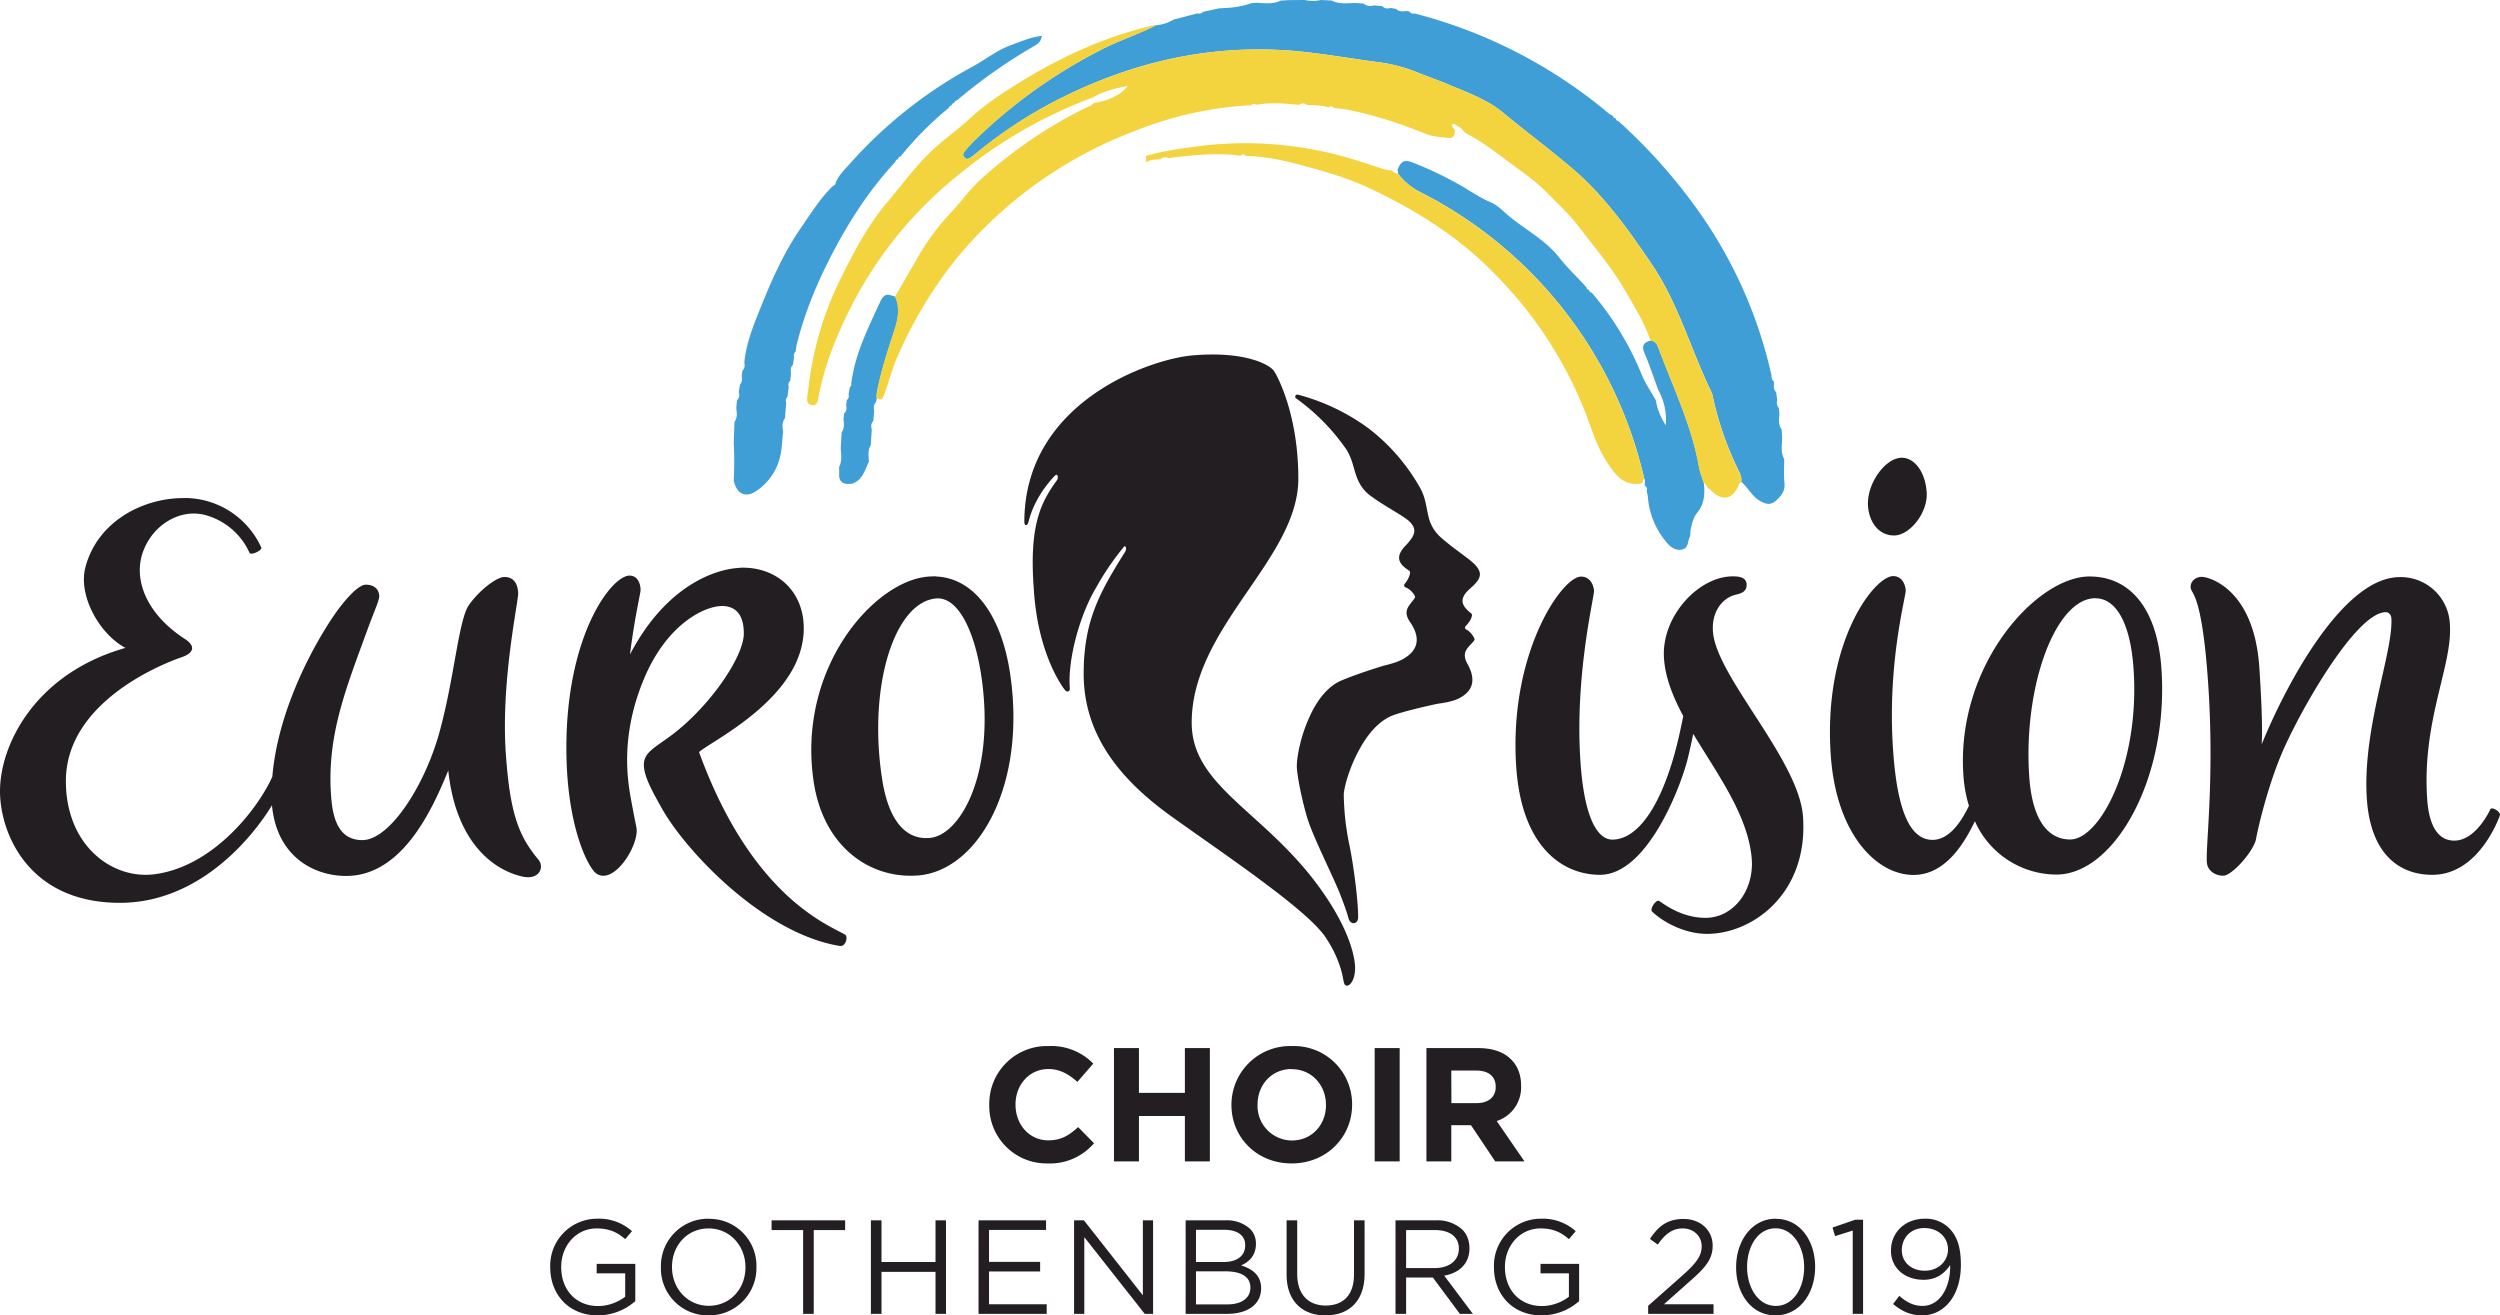
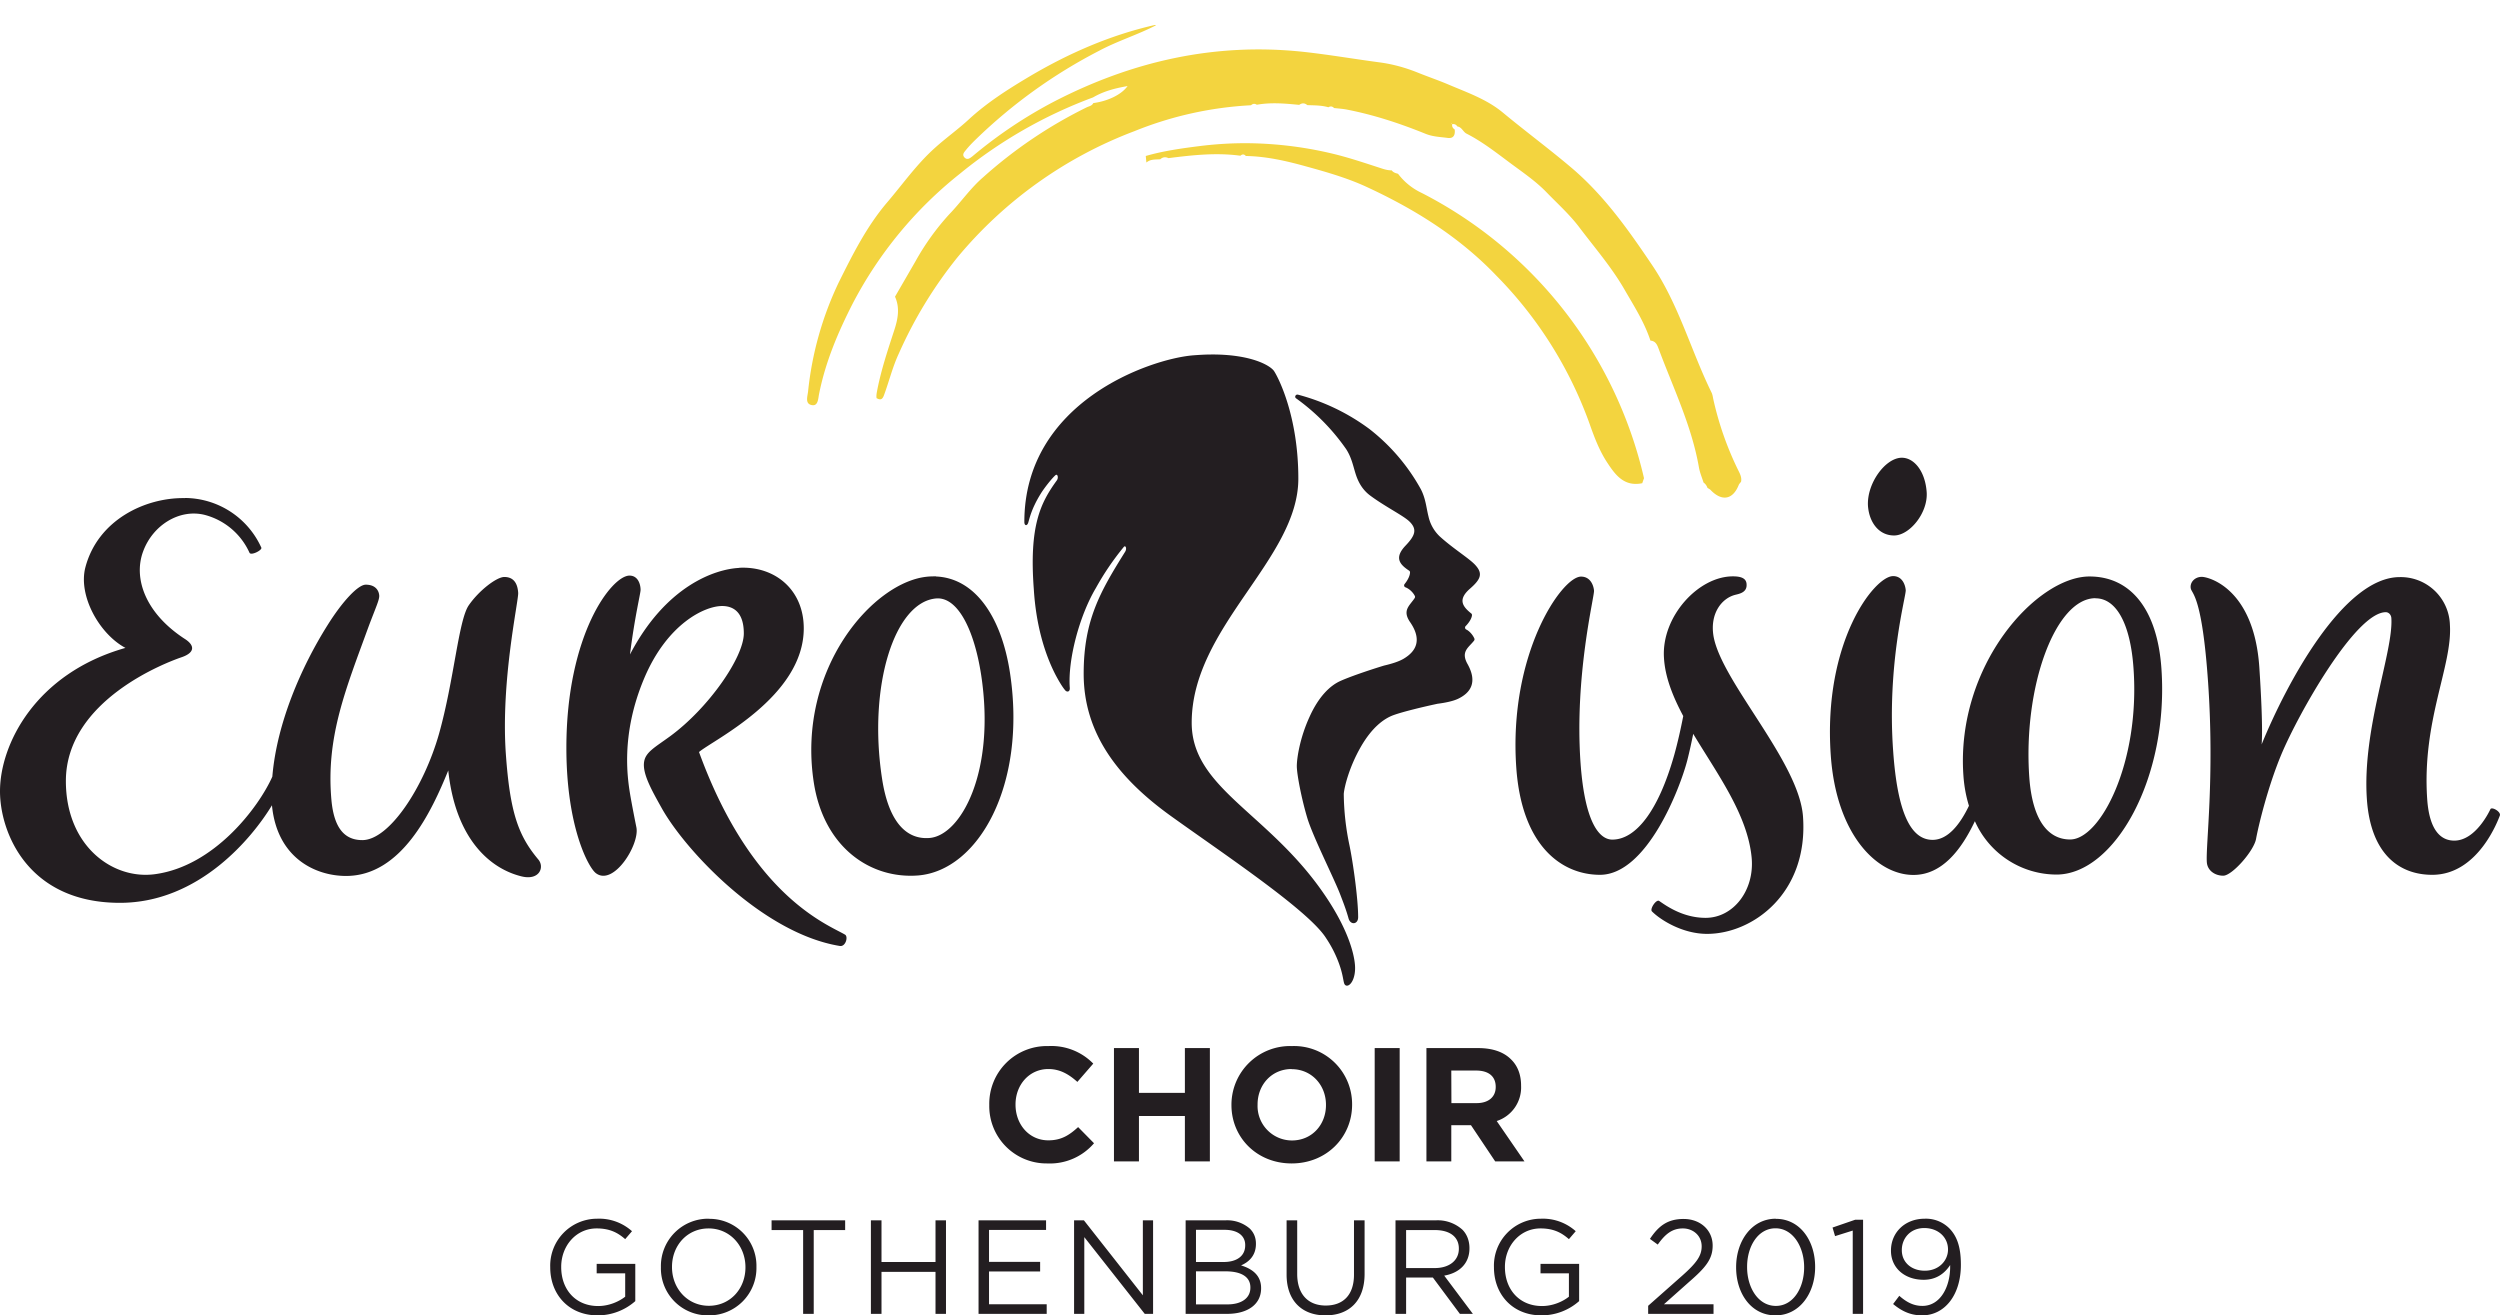
<svg xmlns="http://www.w3.org/2000/svg" xmlns:ns1="http://sodipodi.sourceforge.net/DTD/sodipodi-0.dtd" xmlns:ns2="http://www.inkscape.org/namespaces/inkscape" width="1000" height="526.153" version="1.1" id="svg27" ns1:docname="Eurovision_Choir_2019_logo.svg" ns2:version="0.92.4 (5da689c313, 2019-01-14)">
  <defs id="defs31" />
  <ns1:namedview pagecolor="#ffffff" bordercolor="#666666" borderopacity="1" objecttolerance="10" gridtolerance="10" guidetolerance="10" ns2:pageopacity="0" ns2:pageshadow="2" ns2:window-width="1920" ns2:window-height="1017" id="namedview29" showgrid="false" fit-margin-top="0" fit-margin-left="0" fit-margin-right="0" fit-margin-bottom="0" ns2:zoom="1.0375" ns2:cx="565.19117" ns2:cy="218.5529" ns2:window-x="1912" ns2:window-y="-6" ns2:window-maximized="1" ns2:current-layer="svg27" />
-   <path d="m 528.321,0 c -2.12,0.505 -4.291,0.505 -6.411,0 a 1434.634,1434.634 0 0 0 -6.461,0.051 l -3.18,0.202 c -3.13,1.514 -6.411,1.01 -9.642,0.858 l -2.171,0.151 c -4.139,1.565 -8.481,1.918 -12.872,2.07 -2.07,0.505 -4.19,0.909 -6.259,1.363 -0.656,0.656 -1.413,0.959 -2.322,0.656 l -9.692,2.524 c -2.12,1.312 -4.442,2.019 -6.916,2.221 -7.421,3.836 -15.396,6.259 -22.716,10.197 a 207.32,207.32 0 0 0 -49.42,35.437 c -1.413,1.413 -2.776,2.827 -4.038,4.341 -0.606,0.757 -1.514,1.716 -0.555,2.827 1.111,1.312 2.221,0.404 3.231,-0.353 l 1.666,-1.312 a 181.929,181.929 0 0 1 31.196,-20.646 c 31.196,-16.154 64.16,-23.574 99.294,-19.889 10.298,1.111 20.495,2.877 30.793,4.24 5.3,0.707 10.399,2.12 15.396,4.139 3.937,1.615 8.026,2.978 11.964,4.644 7.572,3.231 15.497,5.957 21.858,11.207 9.187,7.622 18.778,14.74 27.915,22.514 12.923,11.005 22.514,24.634 31.954,38.567 10.601,15.75 15.447,34.074 23.675,50.833 0.353,0.808 0.505,1.716 0.707,2.574 a 126.351,126.351 0 0 0 10.096,28.723 c 0.656,1.464 1.413,2.877 1.06,4.543 2.928,2.524 4.543,6.31 8.228,8.077 2.019,1.01 3.685,1.161 5.401,-0.252 2.221,-1.918 4.038,-3.937 3.685,-7.269 -0.303,-3.18 -0.101,-6.411 -0.101,-9.591 -1.514,-2.776 -0.858,-5.755 -0.808,-8.632 l -0.202,-3.231 c -1.514,-2.019 -1.01,-4.24 -0.909,-6.411 l -0.202,-2.171 c -0.909,-0.909 -1.01,-2.019 -0.656,-3.18 l -0.454,-3.18 c -1.01,-0.909 -1.01,-2.019 -0.808,-3.281 l -0.151,-1.111 c -0.757,-0.505 -0.909,-1.262 -0.858,-2.12 A 181.879,181.879 0 0 0 682.234,88.541 217.77,217.77 0 0 0 647.302,48.41 1.06,1.06 0 0 1 646.343,47.401 L 646.242,47.35 c -0.555,-0.051 -0.909,-0.404 -1.06,-0.959 -0.606,-0.353 -1.262,-0.656 -1.817,-1.111 A 196.72,196.72 0 0 0 565.878,5.401 c -0.858,0.101 -1.615,0 -2.12,-0.808 l -1.111,-0.202 c -1.514,0.202 -3.029,0.353 -4.24,-0.858 l -2.221,-0.353 c -1.212,0.353 -2.322,0.303 -3.231,-0.707 l -3.18,-0.303 c -1.514,0.303 -3.029,0.404 -4.341,-0.757 l -3.13,-0.202 c -3.281,0 -6.562,0.606 -9.692,-1.01 z M 416.71,14.336 c -4.594,0.555 -8.43,2.322 -12.368,3.736 -5.553,1.969 -10.096,5.755 -15.144,8.481 a 179.859,179.859 0 0 0 -49.268,38.97 c -2.019,2.322 -4.543,4.543 -5.654,7.622 -0.051,0.606 -0.404,0.959 -0.959,1.111 -5.149,4.897 -8.834,10.954 -12.822,16.709 -6.663,9.591 -11.459,20.192 -15.8,30.995 -3.029,7.471 -6.159,14.892 -6.966,23.019 0.252,1.212 0.202,2.373 -0.757,3.332 l -0.303,2.019 c 0.303,1.262 0.252,2.423 -0.656,3.433 l -0.505,3.029 c 0.353,1.212 0.303,2.322 -0.707,3.281 l -0.303,3.13 c 0.252,1.918 0.555,3.786 -0.707,5.553 l -0.303,8.38 c 0.303,5.048 0.252,9.995 0,15.043 1.262,5.805 5.149,7.269 9.793,3.685 a 22.766,22.766 0 0 0 8.834,-13.478 c 0.707,-3.18 0.707,-6.36 1.161,-9.541 -0.303,-1.868 -0.606,-3.786 0.707,-5.553 l 0.505,-6.209 c -0.353,-0.909 -0.151,-1.666 0.505,-2.322 l 0.505,-4.089 a 2.12,2.12 0 0 1 0.606,-2.373 l 0.303,-3.029 c -0.202,-1.212 -0.202,-2.373 0.757,-3.382 l 0.454,-3.029 c -0.252,-0.909 0,-1.666 0.656,-2.272 0.151,-1.06 0.202,-2.12 0.505,-3.13 3.433,-13.68 8.985,-26.502 15.649,-38.869 6.562,-12.216 14.286,-23.675 23.725,-33.872 0.101,-0.606 0.404,-0.909 1.01,-1.01 l 0.051,-0.051 c 0.101,-0.606 0.404,-0.959 1.01,-1.06 a 131.247,131.247 0 0 1 19.233,-19.384 c 0.151,-0.505 0.505,-0.909 1.111,-1.01 h 0.051 c 0.101,-0.606 0.454,-0.909 1.01,-1.01 l 0.101,-0.051 c 0.101,-0.555 0.404,-0.858 1.01,-0.959 a 212.368,212.368 0 0 1 30.641,-21.605 c 1.514,-0.858 3.029,-1.666 3.332,-4.24 z m 146.391,50.126 c -2.019,-0.252 -3.029,0.808 -4.038,3.382 l 0.202,1.666 a 25.24,25.24 0 0 0 9.44,7.622 171.328,171.328 0 0 1 88.945,114.135 c 0.505,0.959 0.303,1.918 0.202,2.928 l 0.202,0.101 c 0.707,0.555 0.909,1.262 0.606,2.12 0.202,0.909 0.505,1.767 0.505,2.625 a 31.802,31.802 0 0 0 7.269,17.668 c 1.514,1.918 3.534,3.685 6.31,3.13 2.776,-0.505 2.221,-3.332 3.18,-5.098 0.353,-0.707 0.151,-1.767 0.303,-2.625 0.505,-2.423 1.01,-4.947 2.524,-6.865 2.524,-2.928 3.079,-6.259 2.978,-9.894 l -0.202,-2.322 c -0.656,-2.019 -1.514,-4.038 -1.868,-6.159 -2.928,-16.658 -10.348,-31.802 -16.154,-47.501 -0.555,-1.565 -1.312,-3.029 -3.231,-3.13 -2.726,0.707 -3.786,1.969 -2.474,5.048 2.07,4.745 3.685,9.743 5.502,14.639 2.12,4.038 3.433,8.279 3.029,14.185 a 25.745,25.745 0 0 1 -4.038,-10.096 c -2.019,-3.534 -4.341,-6.916 -5.805,-10.651 A 120.394,120.394 0 0 0 636.701,117.063 h -0.051 a 1.161,1.161 0 0 1 -1.01,-1.01 l -0.051,-0.101 a 1.06,1.06 0 0 1 -1.01,-1.01 c -3.534,-3.988 -7.421,-7.572 -10.752,-11.762 -5.553,-7.118 -13.63,-11.257 -20.444,-16.911 -2.272,-1.918 -4.341,-4.19 -7.219,-5.401 -4.24,-1.817 -8.077,-4.493 -12.014,-6.764 a 146.745,146.745 0 0 0 -18.677,-8.935 9.692,9.692 0 0 0 -2.373,-0.707 z m -207.219,53.509 c -1.868,-0.303 -2.726,0.454 -3.937,3.029 -4.796,10.449 -10.045,20.848 -11.459,32.559 0.151,0.555 -0.101,1.01 -0.555,1.312 l -0.505,2.978 c 0.252,0.909 0,1.615 -0.707,2.171 l -0.252,2.12 c 0.252,1.212 0.202,2.322 -0.808,3.231 l -0.252,2.12 c 0.151,1.868 0.505,3.786 -0.757,5.452 l -0.353,6.36 c 0.151,2.524 0.606,5.199 -0.707,7.622 0.454,2.524 -1.111,5.957 3.13,6.663 l 2.171,-0.101 c 4.19,-1.514 5.048,-5.452 6.663,-8.834 -0.101,-2.221 -0.555,-4.493 0.757,-6.562 l 0.404,-6.31 c -0.353,-1.212 -0.353,-2.373 0.606,-3.382 l 0.353,-4.089 c -0.303,-1.262 -0.202,-2.423 0.707,-3.433 l 0.353,-1.615 c -0.202,-1.262 0.151,-2.474 0.353,-3.685 1.615,-8.026 4.19,-15.75 6.714,-23.473 1.413,-4.392 2.373,-8.935 0.303,-13.428 -0.909,-0.353 -1.615,-0.555 -2.221,-0.656 z" id="path21" ns2:connector-curvature="0" style="fill:#3f9ed6;stroke-width:5.048" />
  <path d="m 461.94,9.995 c -17.769,4.038 -34.326,11.257 -49.975,20.495 -8.582,5.098 -16.961,10.399 -24.382,17.214 -4.341,4.038 -9.288,7.521 -13.68,11.509 -7.269,6.512 -12.872,14.538 -19.182,21.908 -8.077,9.541 -13.63,20.596 -19.132,31.651 a 132.509,132.509 0 0 0 -12.368,43.917 c -0.252,2.019 -1.262,4.846 1.514,5.351 2.524,0.505 2.524,-2.625 2.877,-4.341 2.524,-12.822 7.572,-24.735 13.478,-36.295 A 161.586,161.586 0 0 1 383.999,69.46 186.119,186.119 0 0 1 437.205,38.97 c 4.139,-2.423 8.582,-3.635 13.831,-4.543 -2.524,3.534 -8.077,6.058 -13.73,6.815 -0.505,1.111 -1.716,1.262 -2.574,1.666 A 182.939,182.939 0 0 0 393.237,70.924 c -5.098,4.392 -8.884,9.995 -13.579,14.841 a 99.445,99.445 0 0 0 -13.478,18.778 l -8.178,14.134 c 2.07,4.543 1.111,9.086 -0.303,13.428 -2.524,7.723 -5.098,15.447 -6.714,23.473 -0.202,1.212 -0.555,2.423 -0.353,3.685 1.666,0.909 2.373,0.505 3.029,-1.363 2.019,-5.502 3.382,-11.156 5.856,-16.456 a 173.146,173.146 0 0 1 23.473,-38.516 170.268,170.268 0 0 1 70.823,-50.48 144.221,144.221 0 0 1 46.593,-10.348 c 0.707,-0.656 1.514,-0.757 2.322,-0.202 5.654,-1.01 11.307,-0.505 16.961,0.051 1.111,-0.808 2.171,-0.808 3.231,0.101 2.827,0.101 5.704,0.051 8.43,0.858 0.858,-0.505 1.615,-0.404 2.272,0.303 1.767,0.202 3.534,0.303 5.3,0.656 10.803,2.12 21.201,5.553 31.398,9.692 2.928,1.161 5.856,1.212 8.783,1.615 2.373,0.303 3.029,-1.262 2.776,-3.382 -0.757,-0.505 -1.161,-1.161 -1.01,-2.12 0.858,-0.151 1.565,0.101 2.07,0.909 1.817,0.252 2.272,2.171 3.685,2.877 5.856,2.978 11.055,6.966 16.254,10.853 5.351,4.038 11.106,7.824 15.699,12.569 4.392,4.543 9.086,8.733 13.024,13.882 6.159,8.178 12.923,15.952 18.072,24.836 3.836,6.663 8.077,13.226 10.5,20.646 1.969,0.151 2.625,1.514 3.231,3.13 5.805,15.649 13.226,30.793 16.154,47.501 0.353,2.12 1.212,4.089 1.868,6.159 0.757,0.505 1.262,1.262 1.565,2.12 0.454,0.303 0.959,0.505 1.312,0.909 4.493,4.644 8.884,3.786 11.207,-2.12 0.202,-0.454 0.606,-0.808 0.909,-1.262 0.353,-1.666 -0.404,-3.13 -1.111,-4.543 a 126.805,126.805 0 0 1 -10.045,-28.723 c -0.151,-0.858 -0.303,-1.767 -0.707,-2.524 -8.228,-16.81 -13.074,-35.134 -23.725,-50.884 -9.389,-13.932 -18.98,-27.562 -31.903,-38.617 -9.086,-7.723 -18.728,-14.841 -27.915,-22.463 -6.36,-5.25 -14.286,-7.976 -21.858,-11.207 -3.937,-1.666 -7.976,-3.029 -11.964,-4.644 -4.997,-2.019 -10.096,-3.433 -15.447,-4.139 -10.247,-1.363 -20.444,-3.13 -30.742,-4.24 -35.134,-3.685 -68.097,3.786 -99.294,19.889 a 181.727,181.727 0 0 0 -32.761,21.959 c -1.01,0.757 -2.07,1.666 -3.231,0.353 -0.959,-1.111 0,-2.07 0.606,-2.827 1.212,-1.514 2.574,-2.928 4.038,-4.341 a 207.169,207.169 0 0 1 49.319,-35.437 c 7.37,-3.937 15.346,-6.36 22.766,-10.197 z m 118.425,39.223 0.303,0.051 0.101,0.252 z m -80.263,8.077 c -6.815,-0.101 -13.63,0.303 -20.444,1.161 -7.168,0.909 -14.387,1.918 -21.353,3.937 l 0.252,2.625 c 1.615,-1.413 3.584,-1.161 5.553,-1.312 1.01,-0.909 2.07,-1.01 3.281,-0.454 9.591,-1.212 19.132,-2.272 28.773,-0.959 0.757,-0.707 1.514,-0.656 2.171,0.101 8.228,0.151 16.154,1.969 23.978,4.139 8.077,2.221 16.204,4.543 23.776,7.976 19.435,8.935 37.405,20.04 52.398,35.689 a 162.545,162.545 0 0 1 37.254,59.061 c 1.918,5.452 3.937,10.904 7.168,15.8 3.332,5.098 6.865,9.692 13.983,8.228 l 0.707,-2.019 A 171.379,171.379 0 0 0 568.705,77.184 25.29,25.29 0 0 1 559.215,69.511 c -0.959,-0.252 -1.918,-0.505 -2.524,-1.363 -1.464,0 -2.776,-0.353 -4.139,-0.808 -6.259,-2.019 -12.469,-4.139 -18.829,-5.704 a 151.944,151.944 0 0 0 -33.67,-4.341 z" id="path23" ns2:connector-curvature="0" style="fill:#f3d43f;stroke-width:5.048" />
  <path d="m 238.82,487.483 a 18.778,18.778 0 0 0 -18.728,19.384 v 0.101 c 0,10.651 7.269,19.182 19.031,19.182 a 22.716,22.716 0 0 0 14.992,-5.704 v -14.892 h -15.447 v 3.786 h 11.408 v 9.339 c -2.574,2.019 -6.562,3.736 -10.803,3.736 -9.086,0 -14.791,-6.663 -14.791,-15.548 v -0.151 c 0,-8.329 5.906,-15.346 14.185,-15.346 5.3,0 8.531,1.767 11.408,4.291 l 2.726,-3.18 a 19.687,19.687 0 0 0 -13.983,-4.997 z m 44.725,0 a 18.93,18.93 0 0 0 -19.182,19.384 v 0.101 a 18.778,18.778 0 0 0 19.081,19.182 18.93,18.93 0 0 0 19.132,-19.283 v -0.151 a 18.778,18.778 0 0 0 -19.031,-19.182 z m 332.813,0 A 18.778,18.778 0 0 0 597.579,506.867 v 0.101 c 0,10.651 7.32,19.182 19.031,19.182 a 22.716,22.716 0 0 0 15.043,-5.704 v -14.892 h -15.447 v 3.786 h 11.358 v 9.339 c -2.524,2.019 -6.512,3.736 -10.752,3.736 -9.086,0 -14.841,-6.663 -14.841,-15.548 v -0.151 c 0,-8.329 5.957,-15.346 14.235,-15.346 5.3,0 8.481,1.767 11.358,4.291 l 2.726,-3.18 a 19.687,19.687 0 0 0 -13.932,-4.997 z m 93.993,0 c -9.642,0 -15.901,8.884 -15.901,19.384 v 0.101 c 0,10.449 6.058,19.182 15.75,19.182 9.642,0 15.851,-8.834 15.851,-19.283 v -0.151 c 0,-10.449 -6.058,-19.182 -15.699,-19.182 z m 59.566,0 c -8.026,0 -13.529,5.603 -13.529,12.721 v 0.101 c 0,6.764 5.351,11.61 13.074,11.61 4.796,0 8.228,-2.272 10.601,-5.906 v 0.707 c 0,8.077 -3.937,15.649 -11.106,15.649 -3.382,0 -6.209,-1.363 -9.238,-4.038 l -2.474,3.281 c 3.18,2.625 6.714,4.543 11.56,4.543 9.238,0 15.548,-8.329 15.548,-20.192 v -0.151 c 0,-7.471 -1.817,-11.61 -4.644,-14.488 a 13.226,13.226 0 0 0 -9.844,-3.836 z m -96.467,0.101 c -6.562,0 -10.096,2.928 -13.478,7.976 l 3.13,2.272 c 2.978,-4.19 5.755,-6.461 10.045,-6.461 4.038,0 7.521,2.827 7.521,7.168 0,3.786 -2.07,6.663 -7.824,11.762 l -13.579,12.014 v 3.231 h 26.149 v -3.836 h -19.839 l 9.995,-8.884 c 6.562,-5.704 9.49,-9.086 9.49,-14.538 v -0.101 c 0,-6.058 -4.846,-10.601 -11.61,-10.601 z m 68.652,0.303 -9.086,3.13 1.01,3.433 7.067,-2.221 v 33.317 h 4.139 v -37.658 z m -433.47,0.252 v 3.887 h 12.62 v 33.519 h 4.24 v -33.519 h 12.569 v -3.887 z m 39.728,0 v 37.405 h 4.24 v -16.81 h 21.605 v 16.81 h 4.19 v -37.405 h -4.19 v 16.658 H 352.601 v -16.658 z m 43.059,0 v 37.405 h 27.259 v -3.836 h -23.069 v -13.125 h 20.444 v -3.836 h -20.444 v -12.771 h 22.817 v -3.836 z m 38.213,0 v 37.405 h 4.089 v -30.692 l 24.18,30.692 h 3.332 v -37.405 h -4.089 v 29.985 l -23.574,-29.985 z m 44.624,0 v 37.405 h 16.608 c 8.178,0 13.579,-3.786 13.579,-10.197 v -0.101 c 0,-5.149 -3.584,-7.723 -8.026,-9.086 2.928,-1.262 5.957,-3.736 5.957,-8.582 v -0.151 c 0,-2.423 -0.858,-4.392 -2.423,-5.957 a 13.781,13.781 0 0 0 -9.793,-3.332 z m 40.384,0 v 21.706 c 0,10.601 6.31,16.305 15.548,16.305 9.389,0 15.649,-5.704 15.649,-16.608 v -21.403 h -4.24 v 21.706 c 0,8.228 -4.392,12.368 -11.307,12.368 -7.067,0 -11.408,-4.543 -11.408,-12.62 v -21.454 z m 43.564,0 v 37.405 h 4.24 v -14.538 h 10.702 l 10.803,14.538 h 5.199 l -11.459,-15.295 c 5.856,-1.01 10.096,-4.695 10.096,-10.904 v -0.101 c 0,-2.928 -1.01,-5.553 -2.827,-7.37 a 14.74,14.74 0 0 0 -10.651,-3.736 z m 211.51,3.079 c 5.603,0 9.49,3.736 9.49,8.531 v 0.101 c 0,4.291 -3.534,8.43 -9.288,8.43 -5.452,0 -9.187,-3.433 -9.187,-8.178 v -0.101 c 0,-4.644 3.382,-8.783 8.985,-8.783 z m -59.516,0.101 c 6.966,0 11.459,7.37 11.459,15.548 v 0.101 c 0,8.178 -4.341,15.396 -11.307,15.396 -7.067,0 -11.509,-7.32 -11.509,-15.497 v -0.151 c 0,-8.228 4.392,-15.396 11.358,-15.396 z m -426.756,0.051 c 8.531,0 14.74,6.966 14.74,15.497 v 0.101 c 0,8.481 -6.058,15.346 -14.639,15.346 -8.582,0 -14.74,-6.966 -14.74,-15.447 v -0.151 c 0,-8.481 6.058,-15.346 14.639,-15.346 z m 194.953,0.555 h 11.408 c 5.351,0 8.279,2.423 8.279,6.058 v 0.151 c 0,4.392 -3.534,6.663 -8.582,6.663 h -11.106 z m 84.049,0.101 h 11.509 c 6.058,0 9.591,2.776 9.591,7.37 v 0.101 c 0,4.846 -4.038,7.723 -9.591,7.723 H 562.445 Z m -84.049,16.507 h 11.812 c 6.562,0 9.945,2.373 9.945,6.411 v 0.151 c 0,4.139 -3.534,6.663 -9.187,6.663 h -12.569 z m 5.957,-366.735 c -2.221,0 -4.695,0.151 -7.32,0.353 -17.264,1.514 -67.29,18.778 -67.29,66.633 0,1.565 1.111,1.716 1.565,0.252 0.505,-1.615 1.212,-5.401 4.897,-11.408 1.363,-2.272 4.543,-6.31 6.007,-7.572 0.808,-0.656 1.312,1.01 0.505,2.12 -6.461,8.935 -11.106,18.021 -9.187,43.514 0.858,14.033 4.24,25.644 8.733,34.326 0.757,1.413 2.373,4.392 3.786,6.058 0.656,0.858 2.019,0.808 1.868,-1.01 -0.808,-10.904 3.685,-28.471 10.449,-39.879 a 108.531,108.531 0 0 1 11.106,-16.355 c 0.757,-0.959 1.413,0.606 0.555,1.918 -9.894,15.851 -16.557,27.259 -16.557,48.763 0,23.927 13.882,41.797 34.882,56.891 21,15.093 55.225,37.86 62.09,48.864 a 46.946,46.946 0 0 1 5.25,10.399 c 2.171,6.108 1.363,8.228 2.877,8.582 1.666,0.303 3.786,-3.029 3.433,-8.077 -0.353,-5.048 -3.079,-15.295 -12.973,-29.43 -22.211,-31.853 -52.347,-41.646 -52.347,-67.643 0,-38.365 42.655,-65.371 42.655,-97.628 0,-24.987 -7.976,-40.384 -9.692,-43.009 -1.514,-2.272 -9.238,-6.764 -25.24,-6.663 z m 34.831,16.053 c -0.959,-0.202 -1.514,1.01 -0.707,1.514 a 84.049,84.049 0 0 1 19.99,20.293 c 2.373,3.685 2.877,7.32 4.038,10.651 1.06,3.029 2.726,5.755 5.452,7.824 6.159,4.594 13.377,8.077 15.851,10.5 3.18,3.13 2.221,5.603 -1.514,9.541 -4.695,4.897 -2.474,7.572 1.363,10.096 0.202,0.101 0.353,0.404 0.353,0.656 0,1.413 -1.01,3.281 -2.171,4.695 -0.353,0.454 -0.202,1.111 0.353,1.312 1.514,0.555 3.029,2.019 3.736,3.433 0.151,0.252 0.101,0.606 -0.051,0.858 -1.969,3.029 -5.199,4.897 -1.716,9.793 4.695,6.966 2.322,11.509 -2.726,14.488 -1.868,1.111 -4.745,2.019 -7.824,2.726 -6.461,1.969 -14.185,4.644 -17.668,6.259 -3.887,1.817 -8.43,6.007 -12.166,14.336 -3.786,8.279 -5.048,16.355 -5.048,19.637 0,3.231 1.918,13.226 4.24,20.899 2.373,7.673 10.651,23.978 13.125,30.439 1.161,3.029 2.373,6.108 3.332,9.591 0.808,2.776 3.836,2.373 3.836,-0.505 v -0.101 c 0,-6.815 -1.868,-20.798 -3.433,-28.471 a 103.483,103.483 0 0 1 -2.322,-20.798 c 0.303,-3.18 2.322,-10.904 6.764,-18.678 4.442,-7.774 9.238,-11.408 13.226,-12.822 3.483,-1.262 11.257,-3.18 17.668,-4.543 h 0.101 c 3.029,-0.404 5.906,-1.01 7.875,-1.918 5.149,-2.423 7.875,-6.663 3.937,-13.831 -2.928,-5.098 0.353,-6.663 2.524,-9.44 0.202,-0.252 0.252,-0.555 0.151,-0.858 -0.606,-1.413 -1.918,-2.978 -3.281,-3.635 -0.505,-0.252 -0.606,-0.959 -0.202,-1.363 1.262,-1.262 2.474,-3.079 2.524,-4.442 0,-0.252 -0.151,-0.505 -0.303,-0.606 -3.534,-2.827 -5.452,-5.603 -0.454,-9.945 4.038,-3.534 5.199,-5.805 2.373,-9.086 -2.171,-2.675 -8.884,-6.663 -14.488,-11.762 a 15.649,15.649 0 0 1 -4.543,-8.077 c -0.858,-3.382 -1.06,-6.966 -3.029,-10.803 a 78.597,78.597 0 0 0 -20.545,-24.079 83.796,83.796 0 0 0 -28.672,-13.781 z m 241.546,25.24 c -6.562,0 -14.134,10.348 -13.529,19.384 0.505,6.36 4.24,11.711 10.449,11.711 6.159,0 13.63,-9.036 13.024,-17.365 -0.606,-8.38 -5.048,-13.73 -9.944,-13.73 z M 73.852,199.244 c -15.649,-0.252 -34.629,8.632 -39.677,27.612 -3.029,11.408 5.603,26.754 16.002,32.307 C 14.235,269.36 0,297.679 0,316.508 c 0,16.305 11.005,44.624 47.956,44.624 31.701,0 53.004,-26.098 60.828,-39.021 2.019,21.201 17.516,28.269 29.632,28.269 22.211,0 34.225,-25.795 40.889,-42.201 2.827,26.855 16.254,39.223 29.43,42.403 7.067,1.666 9.187,-3.736 6.562,-6.815 -7.976,-9.541 -11.307,-18.677 -12.973,-42.403 -2.019,-29.43 5.199,-61.232 4.947,-64.261 -0.202,-3.029 -1.312,-6.31 -5.553,-6.31 -3.029,0 -10.096,5.351 -14.235,11.358 -4.089,6.007 -5.856,29.934 -11.863,51.338 -6.058,21.403 -19.889,42.554 -30.692,42.554 -6.663,0 -11.307,-4.19 -12.368,-16.154 -2.221,-25.24 5.805,-44.321 14.892,-69.309 3.029,-8.026 4.341,-10.702 4.24,-12.368 -0.151,-2.019 -1.514,-4.341 -5.401,-4.341 -3.029,0 -9.238,6.562 -15.245,16.154 -10.601,16.86 -20.343,39.324 -22.11,60.626 -5.452,12.267 -23.221,35.841 -46.946,39.021 -16.86,2.322 -35.639,-11.257 -35.639,-37.254 0,-32.458 40.687,-47.602 46.138,-49.47 5.452,-1.817 5.704,-4.745 1.212,-7.521 -15.548,-10.197 -20.444,-24.079 -16.456,-34.831 3.836,-10.5 14.488,-17.163 24.634,-14.639 a 27.209,27.209 0 0 1 17.92,15.144 c 0.606,1.262 5.098,-1.01 4.745,-2.019 A 33.771,33.771 0 0 0 73.902,199.193 Z m 221.858,27.915 c -9.995,0.505 -29.531,7.421 -43.715,34.629 1.868,-14.992 4.24,-24.432 4.24,-25.846 0,-2.019 -0.909,-5.704 -4.442,-5.704 -7.067,0 -25.24,23.423 -25.24,68.905 0,31.752 8.884,47.956 11.812,50.126 7.067,5.351 17.516,-11.408 16.204,-18.274 -0.454,-2.272 -1.363,-6.764 -2.322,-12.115 -1.161,-6.815 -4.24,-24.634 5.452,-47.602 9.238,-21.858 24.23,-28.874 31.146,-28.874 4.947,0 8.683,2.928 8.683,10.954 0,9.591 -14.185,29.934 -29.48,41.141 -6.007,4.392 -9.793,6.31 -10.399,10.197 -0.757,4.644 2.928,11.207 6.966,18.425 9.339,16.86 40.485,50.278 71.378,55.275 2.272,0.303 3.382,-3.736 2.019,-4.543 -6.865,-4.038 -37.355,-15.194 -58.405,-73.044 5.401,-4.695 41.898,-22.009 41.898,-49.47 0,-15.447 -11.509,-24.937 -25.795,-24.23 z m 461.536,3.281 c -7.421,0 -28.117,26.249 -24.937,71.681 2.221,31.802 18.476,47.855 33.064,47.855 11.459,0 19.182,-10.096 24.584,-21.504 a 35.79,35.79 0 0 0 32.61,21.353 c 23.221,0 45.078,-38.617 41.999,-82.433 -1.615,-23.372 -12.115,-36.8 -28.773,-36.8 -21.101,0 -53.509,35.487 -50.429,79.607 0.303,4.341 1.06,8.38 2.221,12.115 -3.534,7.37 -8.38,13.63 -14.538,13.63 -8.683,0 -14.084,-10.702 -15.8,-35.79 -2.474,-34.781 5.199,-61.737 5.048,-64.059 -0.151,-2.019 -1.312,-5.654 -5.048,-5.654 z m -64.109,0.101 c -13.781,0 -28.471,16.002 -27.562,32.358 0.404,7.875 3.534,15.649 7.723,23.524 -1.01,5.199 -2.221,10.601 -3.584,15.497 -6.411,22.716 -15.497,33.922 -24.786,33.922 -4.745,0 -10.954,-5.755 -12.721,-30.793 -2.423,-34.781 5.553,-66.381 5.401,-68.753 -0.151,-2.019 -1.363,-5.654 -5.199,-5.654 -7.673,0 -29.076,30.944 -25.896,76.426 2.221,31.701 18.476,42.857 33.468,42.857 18.678,0 31.954,-34.326 34.932,-45.785 0.959,-3.786 1.716,-7.32 2.373,-10.601 9.591,16.002 21.757,32.307 23.372,49.521 1.212,13.024 -7.269,24.079 -18.425,24.079 -9.44,0 -16.305,-5.25 -18.577,-6.764 -1.161,-0.757 -3.836,3.231 -2.877,4.19 3.332,3.332 12.115,8.985 22.06,8.985 18.173,0 40.535,-16.154 38.365,-46.845 -1.514,-22.06 -32.913,-54.266 -35.841,-72.489 -1.363,-8.834 3.281,-14.841 8.632,-16.254 1.514,-0.404 4.745,-0.858 4.644,-4.038 0,-2.474 -1.918,-3.382 -5.502,-3.382 z m -318.729,0 c -1.01,0 -2.12,0 -3.18,0.101 -21.757,1.767 -52.6,36.901 -45.735,82.181 3.937,26.048 22.615,38.869 41.797,37.355 24.028,-1.969 43.514,-36.144 36.699,-81.07 -3.433,-22.514 -14.033,-37.86 -29.581,-38.516 z m 506.312,0.202 c -2.928,0 -4.897,2.373 -4.392,4.695 0.505,2.171 4.543,3.13 6.916,37.607 2.625,38.264 -1.01,65.22 -0.505,71.883 0.252,3.332 3.281,5.351 6.562,5.351 3.534,0 12.267,-9.894 13.125,-14.74 0.909,-4.947 4.543,-20.394 10.096,-33.72 6.865,-16.406 29.733,-56.941 41.797,-56.941 1.161,0 2.12,1.01 2.221,2.322 0.909,13.377 -11.711,44.22 -9.793,72.337 1.464,22.06 12.923,30.389 26.148,30.389 18.577,0 26.552,-22.463 27.057,-23.725 0.505,-1.514 -3.231,-3.635 -3.786,-2.524 -0.353,0.757 -5.906,12.569 -14.437,12.569 -4.139,0 -9.894,-2.373 -10.853,-16.709 -2.12,-31.449 10.197,-53.256 9.086,-69.662 a 19.687,19.687 0 0 0 -20.091,-19.031 c -22.413,0 -45.129,42.201 -55.225,66.936 0,0 0.757,-5.704 -0.909,-30.793 -2.12,-31.701 -20.343,-36.244 -23.019,-36.244 z m -42.504,8.582 c 8.38,0 13.983,10.348 15.194,28.067 2.675,37.759 -13.276,68.4 -25.341,68.4 -8.985,0 -15.144,-7.925 -16.355,-24.937 -2.524,-36.093 10.399,-71.58 26.502,-71.58 z m -463.707,0.051 c 8.582,-0.656 15.194,12.519 17.971,30.692 5.856,38.768 -8.178,64.109 -20.646,65.119 -9.288,0.757 -16.406,-6.411 -19.031,-23.877 -5.654,-37.052 5.048,-70.571 21.706,-71.934 z m 44.876,179.052 a 23.069,23.069 0 0 0 -23.675,23.473 v 0.151 a 22.918,22.918 0 0 0 23.271,23.322 23.221,23.221 0 0 0 18.627,-8.077 l -6.36,-6.461 c -3.534,3.231 -6.714,5.3 -11.913,5.3 -7.774,0 -13.125,-6.461 -13.125,-14.235 v -0.151 c 0,-7.774 5.452,-14.134 13.125,-14.134 4.543,0 8.077,1.969 11.61,5.149 l 6.36,-7.32 a 23.423,23.423 0 0 0 -17.92,-7.017 z m 97.426,0 a 23.473,23.473 0 0 0 -24.23,23.473 v 0.151 c 0,12.872 10.096,23.322 24.079,23.322 14.033,0 24.18,-10.601 24.18,-23.473 v -0.151 a 23.221,23.221 0 0 0 -24.028,-23.322 z m 33.064,0.808 v 45.331 h 9.995 v -45.331 z m -104.291,0 v 45.331 h 9.995 v -18.173 h 18.375 v 18.173 h 9.995 v -45.331 h -9.995 v 17.92 h -18.375 v -17.92 z m 124.988,0 v 45.331 h 9.945 v -14.488 h 7.875 l 9.692,14.488 h 11.711 l -11.106,-16.154 a 14.134,14.134 0 0 0 9.743,-14.134 v -0.101 c 0,-4.24 -1.363,-7.824 -3.937,-10.348 -2.978,-3.029 -7.421,-4.594 -13.226,-4.594 z m -53.912,8.43 c 8.077,0 13.73,6.461 13.73,14.235 v 0.151 c 0,7.774 -5.553,14.134 -13.63,14.134 a 13.781,13.781 0 0 1 -13.73,-14.286 v -0.151 c 0,-7.774 5.603,-14.134 13.63,-14.134 z m 63.857,0.555 h 9.945 c 4.846,0 7.824,2.221 7.824,6.512 v 0.101 c 0,3.836 -2.776,6.411 -7.622,6.411 h -10.096 z" id="path25" ns2:connector-curvature="0" style="fill:#231e21;stroke-width:5.048" />
</svg>